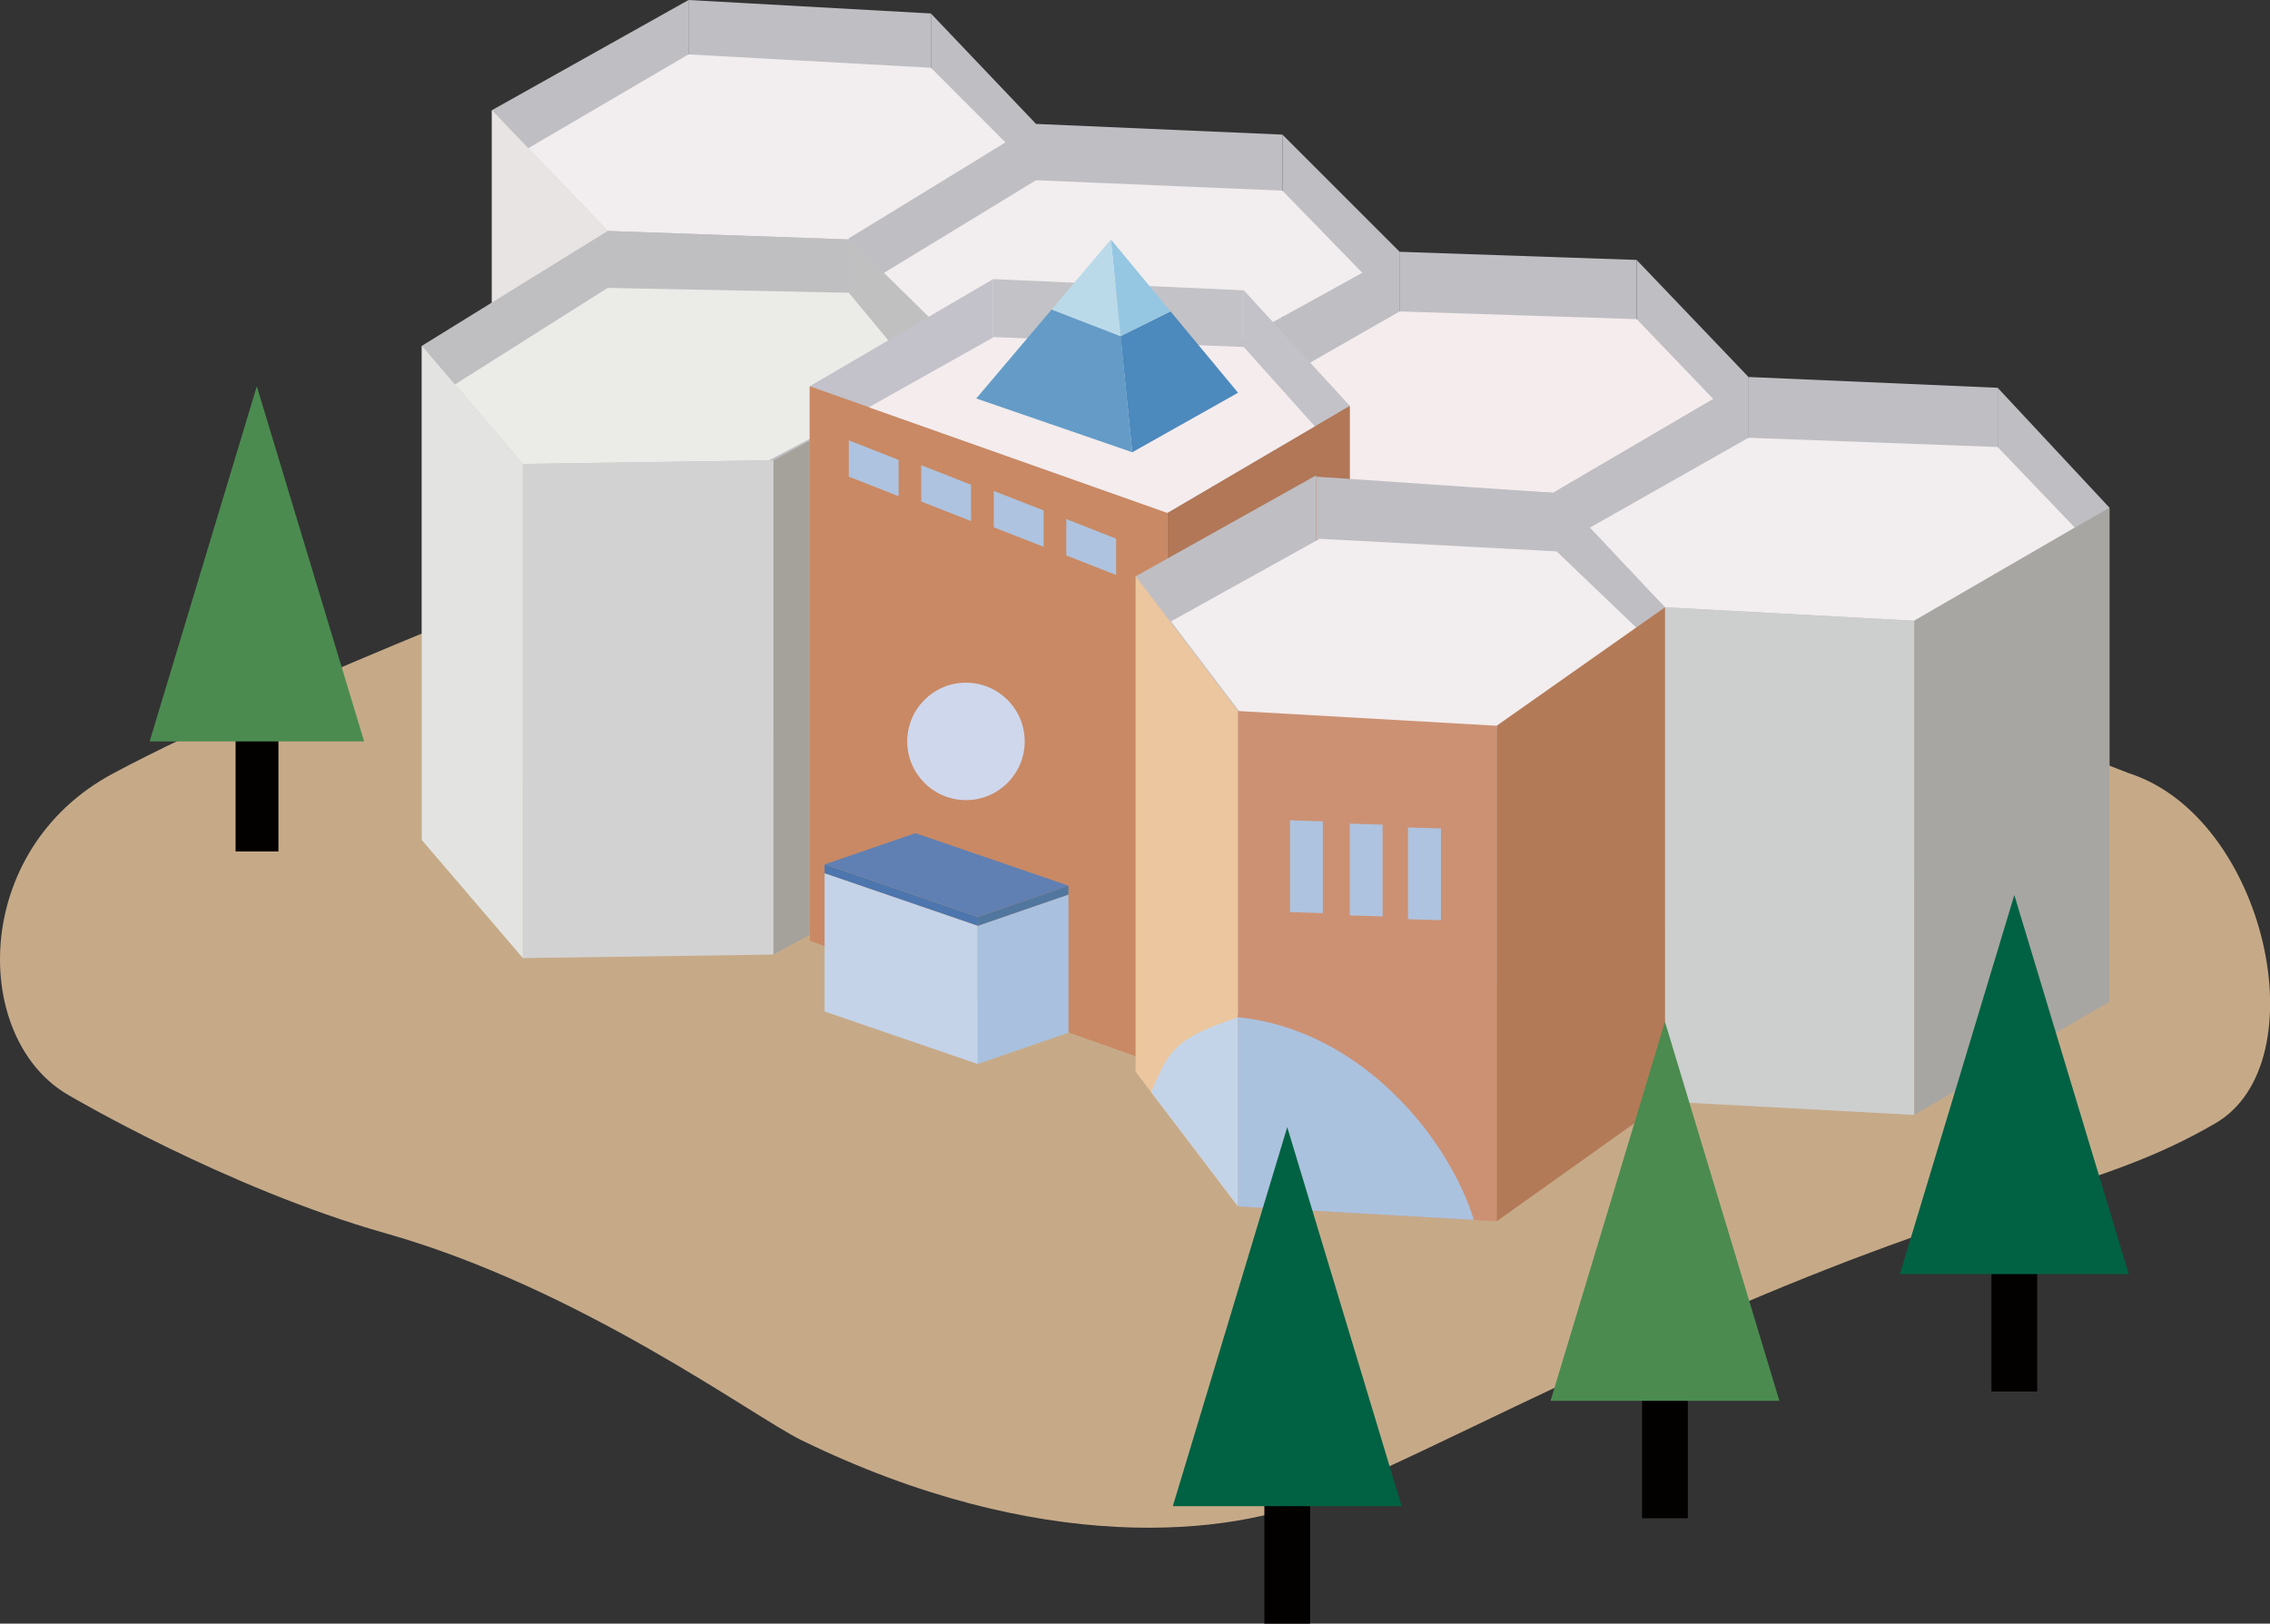
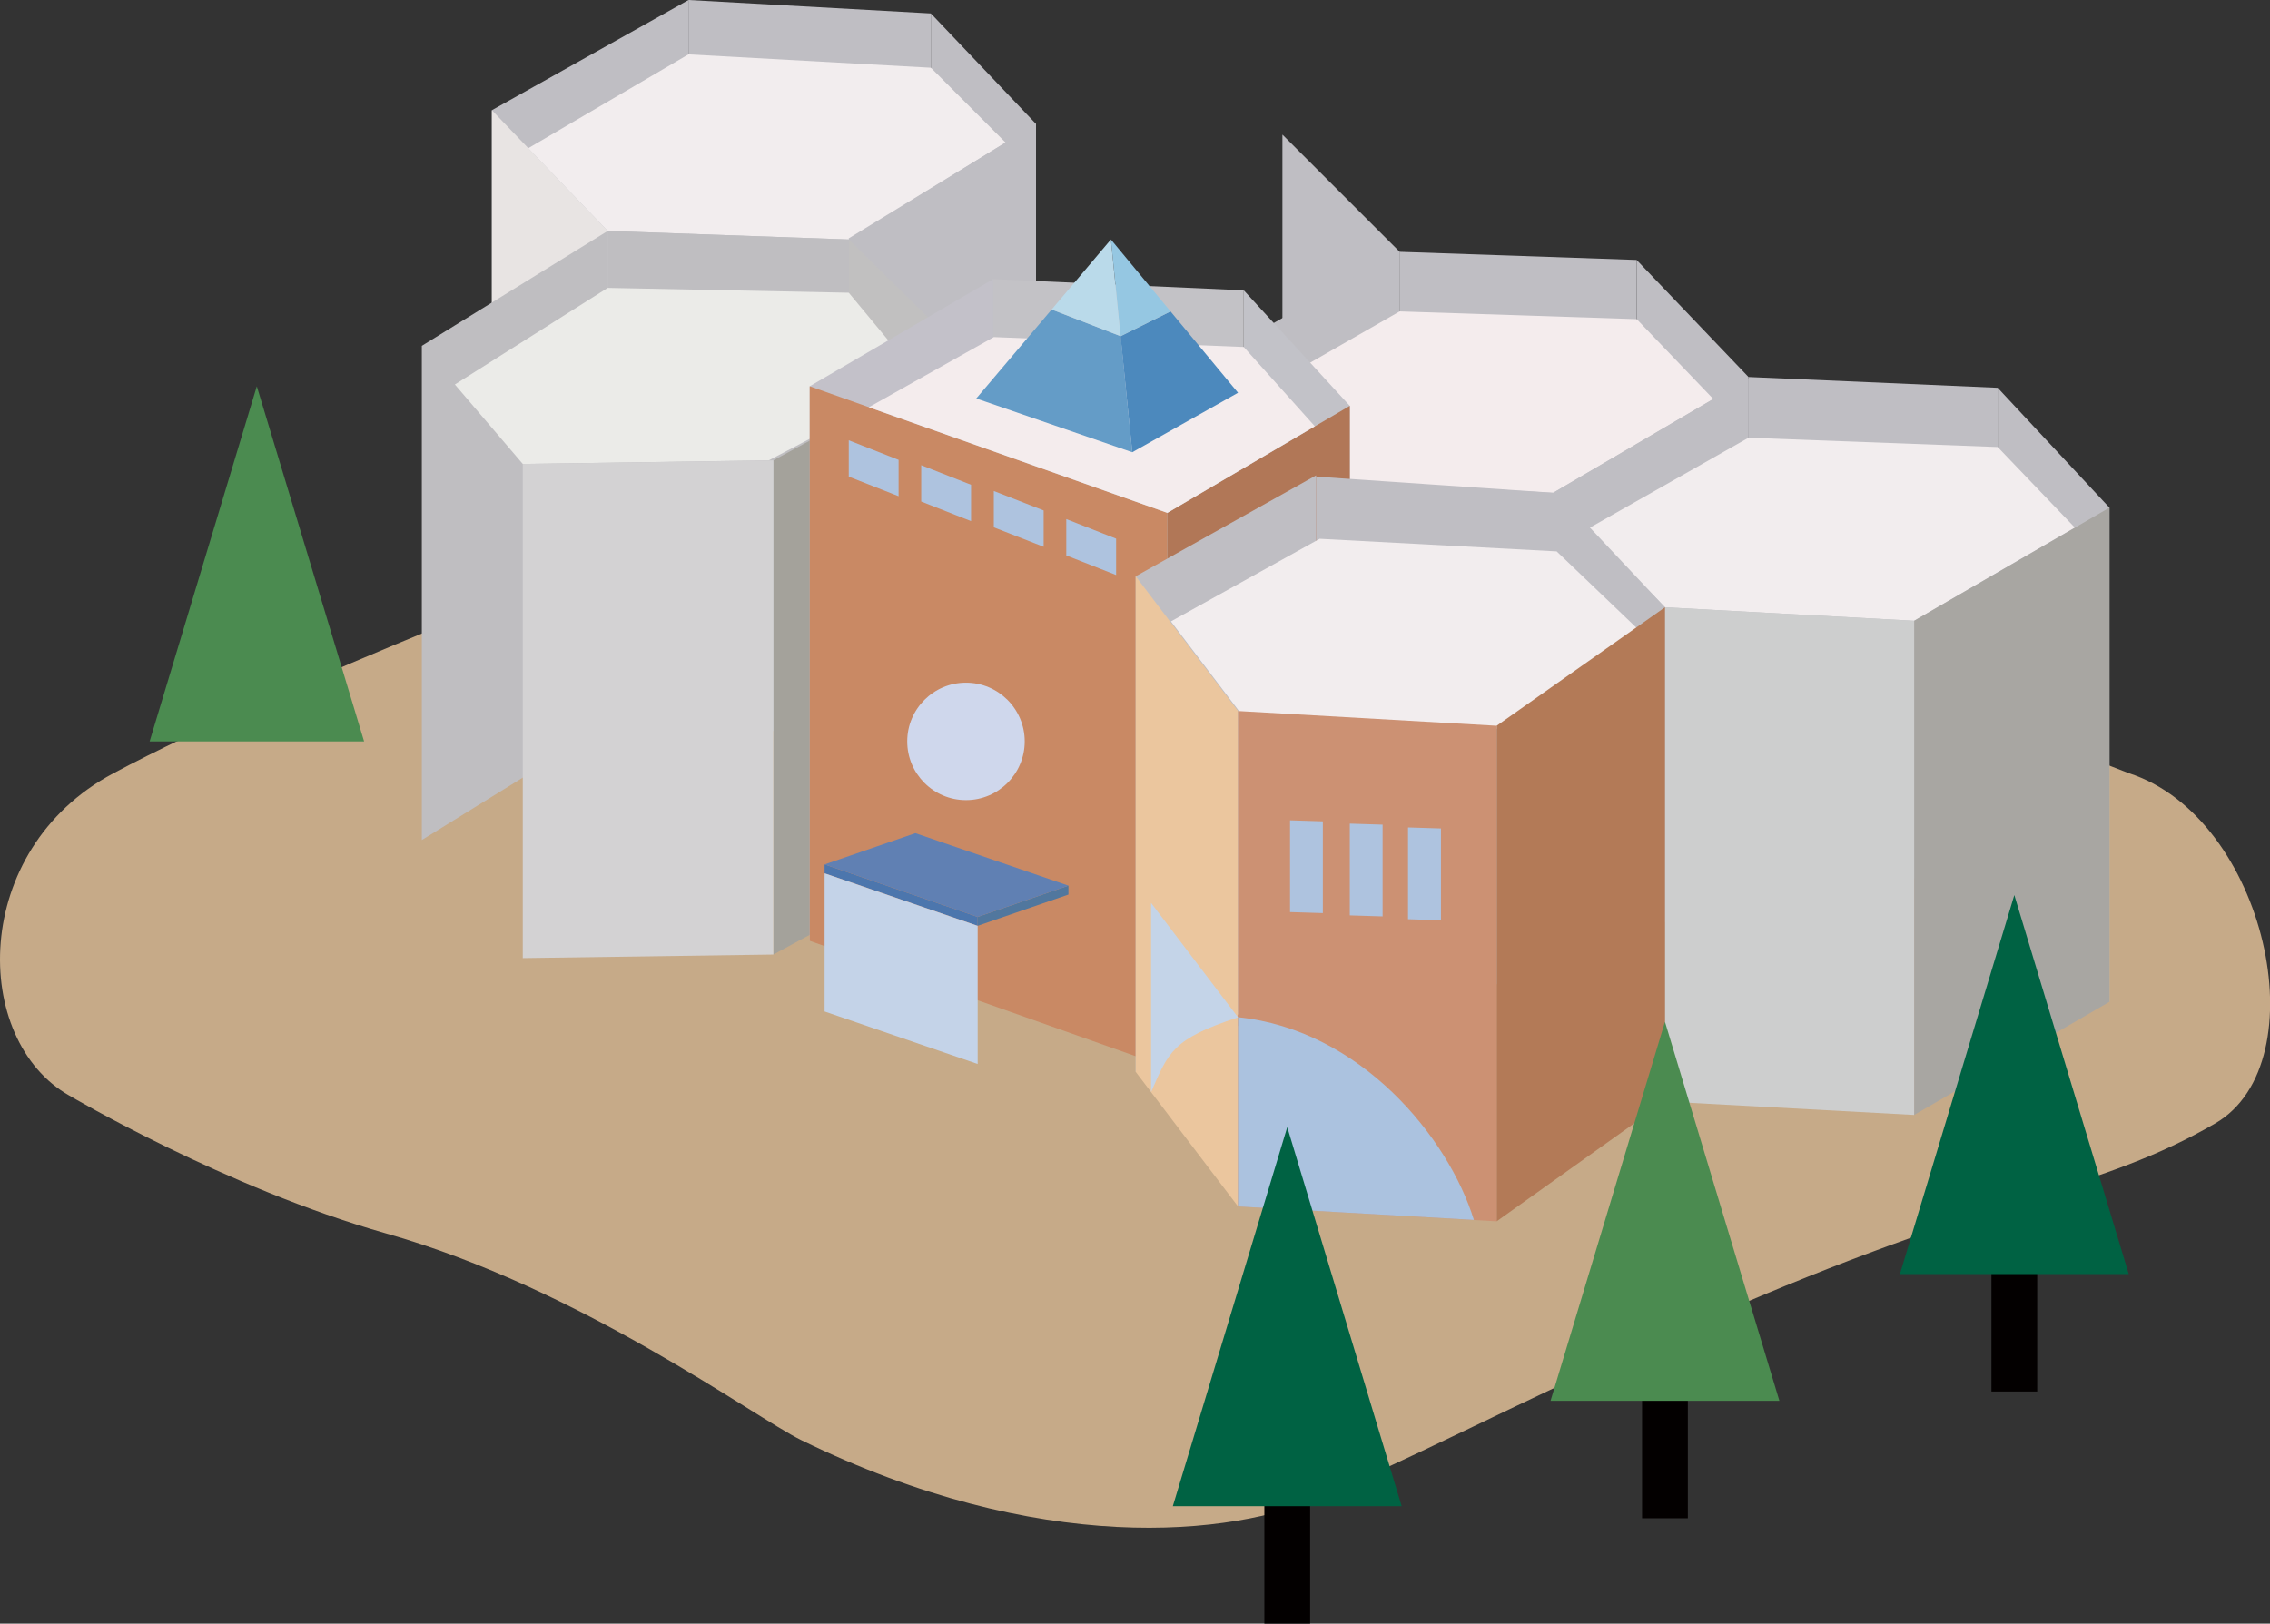
<svg xmlns="http://www.w3.org/2000/svg" id="_レイヤー_2" data-name="レイヤー 2" viewBox="0 0 178.55 127.74">
  <rect x="0" y="0" width="178.55" height="127.74" fill="#333333" stroke="none" />
  <defs>
    <style>
      .cls-1 {
        fill: #f2edee;
      }

      .cls-1, .cls-2, .cls-3, .cls-4, .cls-5, .cls-6, .cls-7, .cls-8, .cls-9, .cls-10, .cls-11, .cls-12, .cls-13, .cls-14, .cls-15, .cls-16, .cls-17, .cls-18, .cls-19, .cls-20, .cls-21, .cls-22, .cls-23, .cls-24, .cls-25, .cls-26, .cls-27, .cls-28, .cls-29, .cls-30, .cls-31, .cls-32, .cls-33, .cls-34, .cls-35, .cls-36, .cls-37 {
        stroke-width: 0px;
      }

      .cls-1, .cls-2, .cls-3, .cls-5, .cls-6, .cls-7, .cls-8, .cls-10, .cls-12, .cls-13, .cls-14, .cls-15, .cls-16, .cls-17, .cls-18, .cls-19, .cls-20, .cls-21, .cls-22, .cls-23, .cls-24, .cls-25, .cls-27, .cls-28, .cls-29, .cls-31, .cls-32, .cls-33, .cls-34, .cls-35, .cls-36, .cls-37 {
        fill-rule: evenodd;
      }

      .cls-2 {
        fill: #aec3df;
      }

      .cls-3 {
        fill: #a9c1de;
      }

      .cls-4 {
        fill: #006243;
      }

      .cls-5 {
        fill: #c98964;
      }

      .cls-6 {
        fill: #cc9173;
      }

      .cls-7 {
        fill: #b17757;
      }

      .cls-8 {
        fill: #ebebe8;
      }

      .cls-9 {
        fill: #4b8b50;
      }

      .cls-10 {
        fill: #c6aa88;
      }

      .cls-11 {
        fill: #030000;
      }

      .cls-12 {
        fill: #c2c2c8;
      }

      .cls-13 {
        fill: #d3d2d3;
      }

      .cls-14 {
        fill: #4c76ad;
      }

      .cls-15 {
        fill: #a8a6a2;
      }

      .cls-16 {
        fill: #e3e4e1;
      }

      .cls-17 {
        fill: #4c89bd;
      }

      .cls-18 {
        fill: #95c7e2;
      }

      .cls-19 {
        fill: #e8e4e3;
      }

      .cls-20 {
        fill: #ebc69e;
      }

      .cls-21 {
        fill: #f4eced;
      }

      .cls-22 {
        fill: #51779e;
      }

      .cls-23 {
        fill: #cfd7ec;
      }

      .cls-24 {
        fill: #6080b3;
      }

      .cls-25 {
        fill: #bfbec1;
      }

      .cls-26 {
        fill: #abc2df;
      }

      .cls-27 {
        fill: #bfbec3;
      }

      .cls-28 {
        fill: #c1c0c0;
      }

      .cls-29 {
        fill: #cdcece;
      }

      .cls-30 {
        fill: #c4d4e8;
      }

      .cls-31 {
        fill: #c3c2c6;
      }

      .cls-32 {
        fill: #b37a57;
      }

      .cls-33 {
        fill: #649cc7;
      }

      .cls-34 {
        fill: #badaea;
      }

      .cls-35 {
        fill: #c3c1c9;
      }

      .cls-36 {
        fill: #c4d3e8;
      }

      .cls-37 {
        fill: #a4a29b;
      }
    </style>
  </defs>
  <g id="_編集モード" data-name="編集モード">
    <g>
      <path class="cls-10" d="M158.85,57.49l8.59,3.34c10.79,3.46,15.03,22.77,6.81,27.55-9.07,5.28-16.67,5.4-37.68,14.4-15.53,6.65-21.12,9.9-32.35,14.88-7.43,3.29-22.52,4.75-41.18-4.35-3.77-1.84-17.37-11.94-32.71-16.28-12.54-3.55-24.87-10.83-24.87-10.83-7.72-4.35-7.84-19.33,3.44-25.35,13.35-7.14,40.83-17.6,40.83-17.6l109.12,14.26Z" />
      <polygon class="cls-27" points="73.22 39.94 81.49 48.63 81.49 9.75 73.22 1.06 73.22 39.94" />
      <polygon class="cls-27" points="73.22 39.94 54.15 38.88 54.15 0 73.22 1.06 73.22 39.94" />
      <polygon class="cls-27" points="38.69 47.55 54.16 38.88 54.16 0 38.69 8.67 38.69 47.55" />
      <polygon class="cls-19" points="38.69 47.55 47.8 57.05 47.8 18.17 38.69 8.67 38.69 47.55" />
      <polygon class="cls-1" points="41.55 11.66 54.15 4.28 73.22 5.33 79.09 11.21 66.76 18.84 47.8 18.17 41.55 11.66" />
      <polygon class="cls-27" points="100.87 49.47 110.09 58.69 110.09 19.81 100.87 10.59 100.87 49.47" />
-       <polygon class="cls-27" points="100.87 49.47 81.49 48.63 81.49 9.75 100.87 10.59 100.87 49.47" />
      <polygon class="cls-27" points="66.76 57.63 81.49 48.63 81.49 9.75 66.76 18.75 66.76 57.63" />
-       <polygon class="cls-1" points="69.53 21.47 81.49 14.18 100.87 15 107.16 21.47 97.38 26.85 76.15 27.97 69.53 21.47" />
      <polygon class="cls-27" points="128.73 59.33 137.53 68.54 137.53 29.66 128.73 20.45 128.73 59.33" />
      <polygon class="cls-27" points="128.73 59.33 110.09 58.69 110.09 19.81 128.73 20.45 128.73 59.33" />
      <polygon class="cls-27" points="99.6 64.62 110.09 58.69 110.09 19.81 99.6 25.74 99.6 64.62" />
      <polygon class="cls-21" points="134.76 31.39 128.74 25.11 110.09 24.5 99.6 30.51 102.57 37.71 122.17 38.77 134.76 31.39" />
      <polygon class="cls-27" points="122.17 77.76 137.53 68.65 137.53 29.77 122.17 38.77 122.17 77.76" />
      <polygon class="cls-27" points="157.13 69.39 165.92 78.82 165.92 39.94 157.13 30.51 157.13 69.39" />
      <polygon class="cls-27" points="157.13 69.39 137.53 68.54 137.53 29.66 157.13 30.51 157.13 69.39" />
      <polygon class="cls-1" points="163.2 41.51 157.13 35.17 137.53 34.44 125.06 41.51 130.96 47.78 150.56 48.84 163.2 41.51" />
      <polygon class="cls-15" points="150.56 87.72 165.92 78.82 165.92 39.94 150.56 48.84 150.56 87.72" />
      <polygon class="cls-29" points="150.56 87.72 130.96 86.66 130.96 47.78 150.56 48.84 150.56 87.72" />
      <polygon class="cls-28" points="66.76 57.72 78.73 69.48 78.73 30.6 66.76 18.84 66.76 57.72" />
      <polygon class="cls-25" points="66.76 57.72 47.8 57.05 47.8 18.17 66.76 18.84 66.76 57.72" />
      <polygon class="cls-25" points="33.18 66.09 47.8 57.05 47.8 18.17 33.18 27.21 33.18 66.09" />
-       <polygon class="cls-16" points="33.18 66.09 41.13 75.38 41.13 36.5 33.18 27.21 33.18 66.09" />
      <polygon class="cls-37" points="60.83 75.1 73.22 68.38 73.22 29.51 60.83 36.22 60.83 75.1" />
      <polygon class="cls-8" points="35.78 30.25 47.8 22.65 66.76 23.03 72.47 29.91 60.47 36.22 41.12 36.5 35.78 30.25" />
      <polygon class="cls-13" points="60.83 75.1 41.12 75.38 41.12 36.5 60.83 36.22 60.83 75.1" />
      <polygon class="cls-12" points="97.83 66.46 106.17 75.55 106.17 31.93 97.83 22.84 97.83 66.46" />
      <polygon class="cls-31" points="97.83 66.46 78.12 65.59 78.12 21.96 97.83 22.84 97.83 66.46" />
      <polygon class="cls-35" points="63.69 74.02 78.12 65.59 78.12 21.96 63.69 30.39 63.69 74.02" />
      <polygon class="cls-5" points="91.82 83.98 63.69 74.02 63.69 30.39 91.82 40.35 91.82 83.98" />
      <polygon class="cls-7" points="91.82 83.98 106.17 75.56 106.17 31.93 91.82 40.35 91.82 83.98" />
      <polygon class="cls-21" points="103.42 33.54 97.83 27.3 78.17 26.52 68.34 32.04 91.82 40.35 103.42 33.54" />
      <polygon class="cls-33" points="82.72 24.35 76.79 31.35 89.06 35.58 88.15 26.45 82.72 24.35" />
      <polygon class="cls-17" points="92.07 24.5 97.38 30.9 89.06 35.58 88.14 26.45 92.07 24.5" />
      <polygon class="cls-18" points="88.14 26.45 87.38 18.84 92.07 24.5 88.14 26.45" />
      <polygon class="cls-34" points="88.14 26.45 87.38 18.84 82.72 24.35 88.14 26.45" />
      <polygon class="cls-2" points="70.68 39.04 66.76 37.5 66.76 34.64 70.68 36.18 70.68 39.04" />
      <polygon class="cls-2" points="76.38 41 72.46 39.46 72.46 36.6 76.38 38.14 76.38 41" />
      <polygon class="cls-2" points="82.09 43.02 78.17 41.49 78.17 38.63 82.09 40.16 82.09 43.02" />
      <polygon class="cls-2" points="87.79 45.24 83.87 43.7 83.87 40.84 87.79 42.38 87.79 45.24" />
      <path class="cls-23" d="M80.6,58.33c0,2.55-2.07,4.62-4.62,4.62s-4.62-2.07-4.62-4.62,2.07-4.62,4.62-4.62,4.62,2.07,4.62,4.62" />
-       <polygon class="cls-3" points="76.9 83.71 84.04 81.25 84.04 70.38 76.9 72.84 76.9 83.71" />
      <polygon class="cls-22" points="76.9 72.14 84.04 69.68 84.04 70.38 76.9 72.84 76.9 72.14" />
      <polygon class="cls-14" points="76.9 72.14 64.86 68.01 64.86 68.71 76.9 72.84 76.9 72.14" />
      <polygon class="cls-24" points="76.9 72.14 64.86 68.01 72 65.55 84.04 69.68 76.9 72.14" />
      <polygon class="cls-36" points="76.9 83.71 64.86 79.58 64.86 68.71 76.9 72.84 76.9 83.71" />
      <polygon class="cls-27" points="122.17 77.43 130.96 86.66 130.96 47.78 122.17 38.77 122.17 77.43" />
      <polygon class="cls-27" points="122.17 77.76 103.52 76.38 103.52 37.5 122.17 38.77 122.17 77.76" />
      <polygon class="cls-27" points="89.33 84.33 103.52 76.38 103.52 37.4 89.33 45.34 89.33 84.33" />
      <polygon class="cls-1" points="128.97 49.63 122.44 43.38 103.8 42.39 92.1 48.89 97.65 56.2 117.99 57.36 128.97 49.63" />
      <polygon class="cls-20" points="89.33 84.33 97.38 94.92 97.38 55.94 89.33 45.34 89.33 84.33" />
      <polygon class="cls-32" points="117.72 96.09 130.96 86.66 130.96 47.78 117.72 57.1 117.72 96.09" />
      <polygon class="cls-6" points="117.72 96.09 97.38 94.92 97.38 55.94 117.72 57.1 117.72 96.09" />
-       <path class="cls-30" d="M97.38,80.04c-5.19,1.7-5.47,2.76-6.84,5.88l6.84,9v-14.88Z" />
+       <path class="cls-30" d="M97.38,80.04c-5.19,1.7-5.47,2.76-6.84,5.88v-14.88Z" />
      <path class="cls-26" d="M97.38,80.04v14.88l18.55,1.06c-2-6.47-8.88-14.96-18.55-15.95" />
      <polygon class="cls-2" points="110.75 72.32 113.34 72.4 113.34 65.18 110.75 65.1 110.75 72.32" />
      <polygon class="cls-2" points="106.17 72.02 108.75 72.1 108.75 64.88 106.17 64.8 106.17 72.02" />
      <polygon class="cls-2" points="101.47 71.76 104.05 71.84 104.05 64.62 101.47 64.54 101.47 71.76" />
-       <rect class="cls-11" x="18.53" y="41.08" width="3.37" height="25.91" />
      <polygon class="cls-9" points="28.64 58.33 20.2 30.39 11.77 58.33 28.64 58.33" />
      <rect class="cls-11" x="99.45" y="100.09" width="3.6" height="27.65" />
      <polygon class="cls-4" points="110.25 118.5 101.25 88.68 92.25 118.5 110.25 118.5" />
      <rect class="cls-11" x="129.16" y="91.8" width="3.6" height="27.65" />
      <polygon class="cls-9" points="139.96 110.21 130.96 80.39 121.96 110.21 139.96 110.21" />
      <rect class="cls-11" x="156.64" y="81.83" width="3.6" height="27.65" />
      <polygon class="cls-4" points="167.44 100.24 158.44 70.42 149.44 100.24 167.44 100.24" />
    </g>
  </g>
</svg>